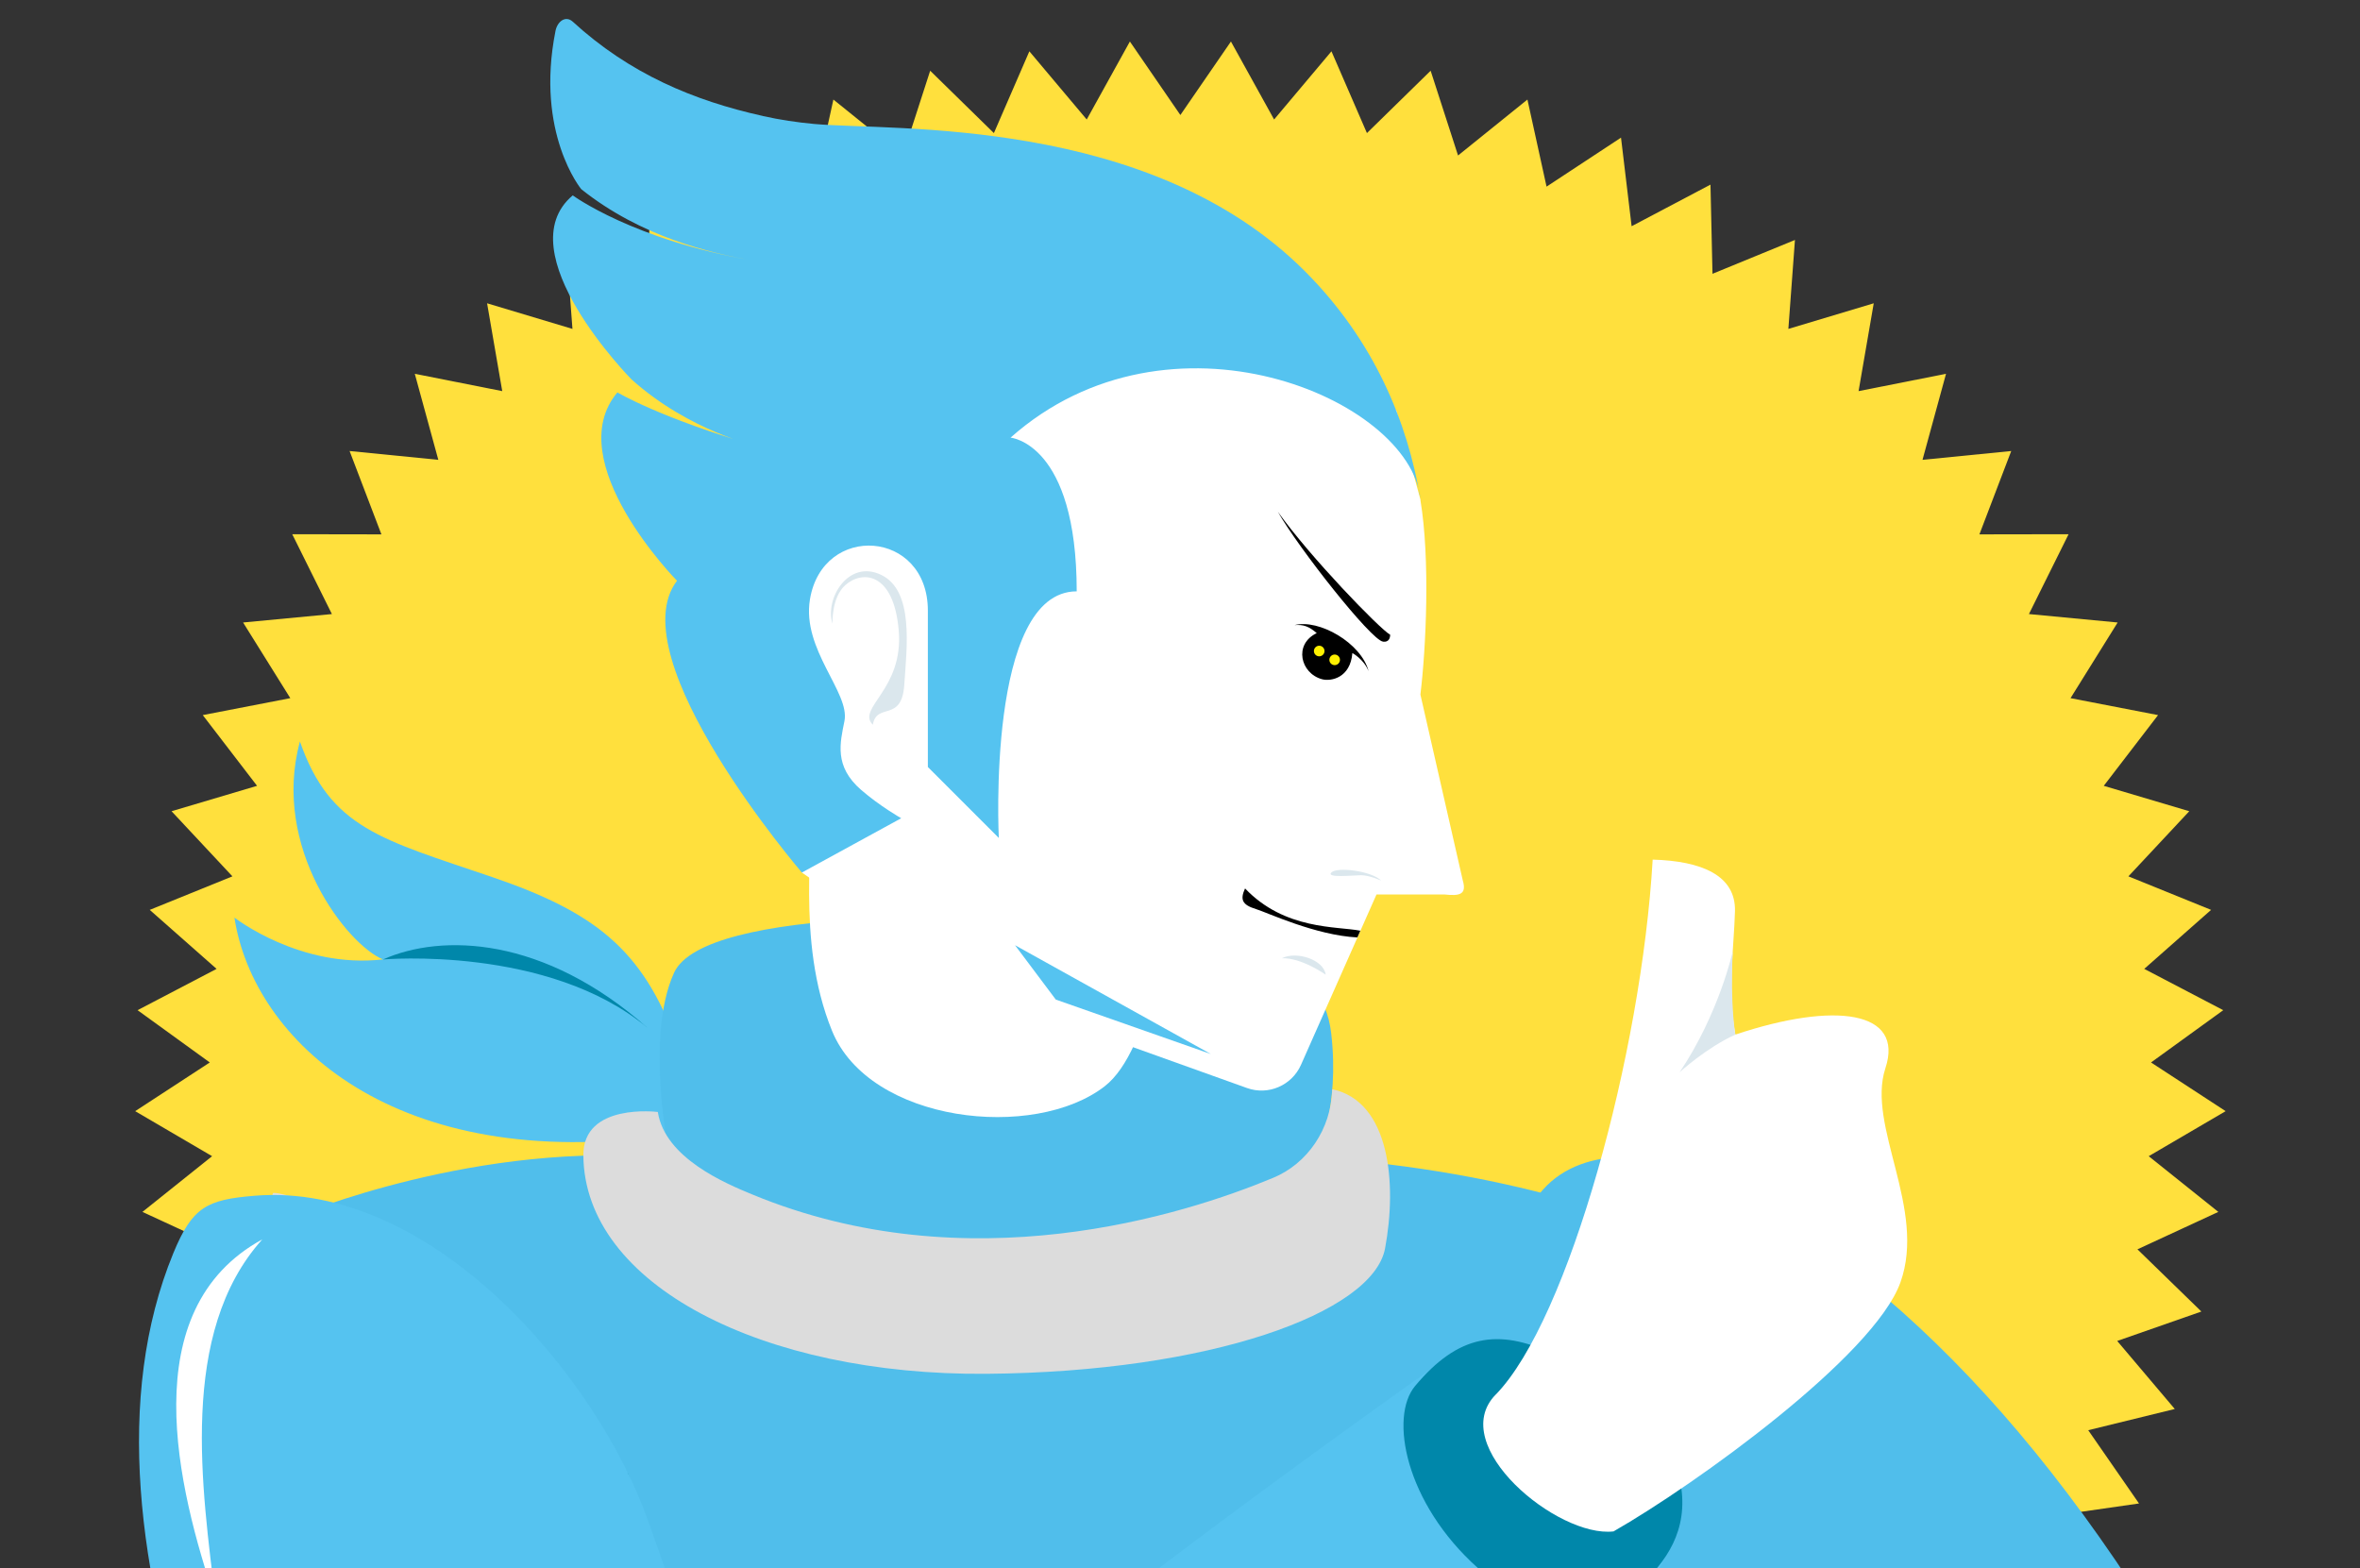
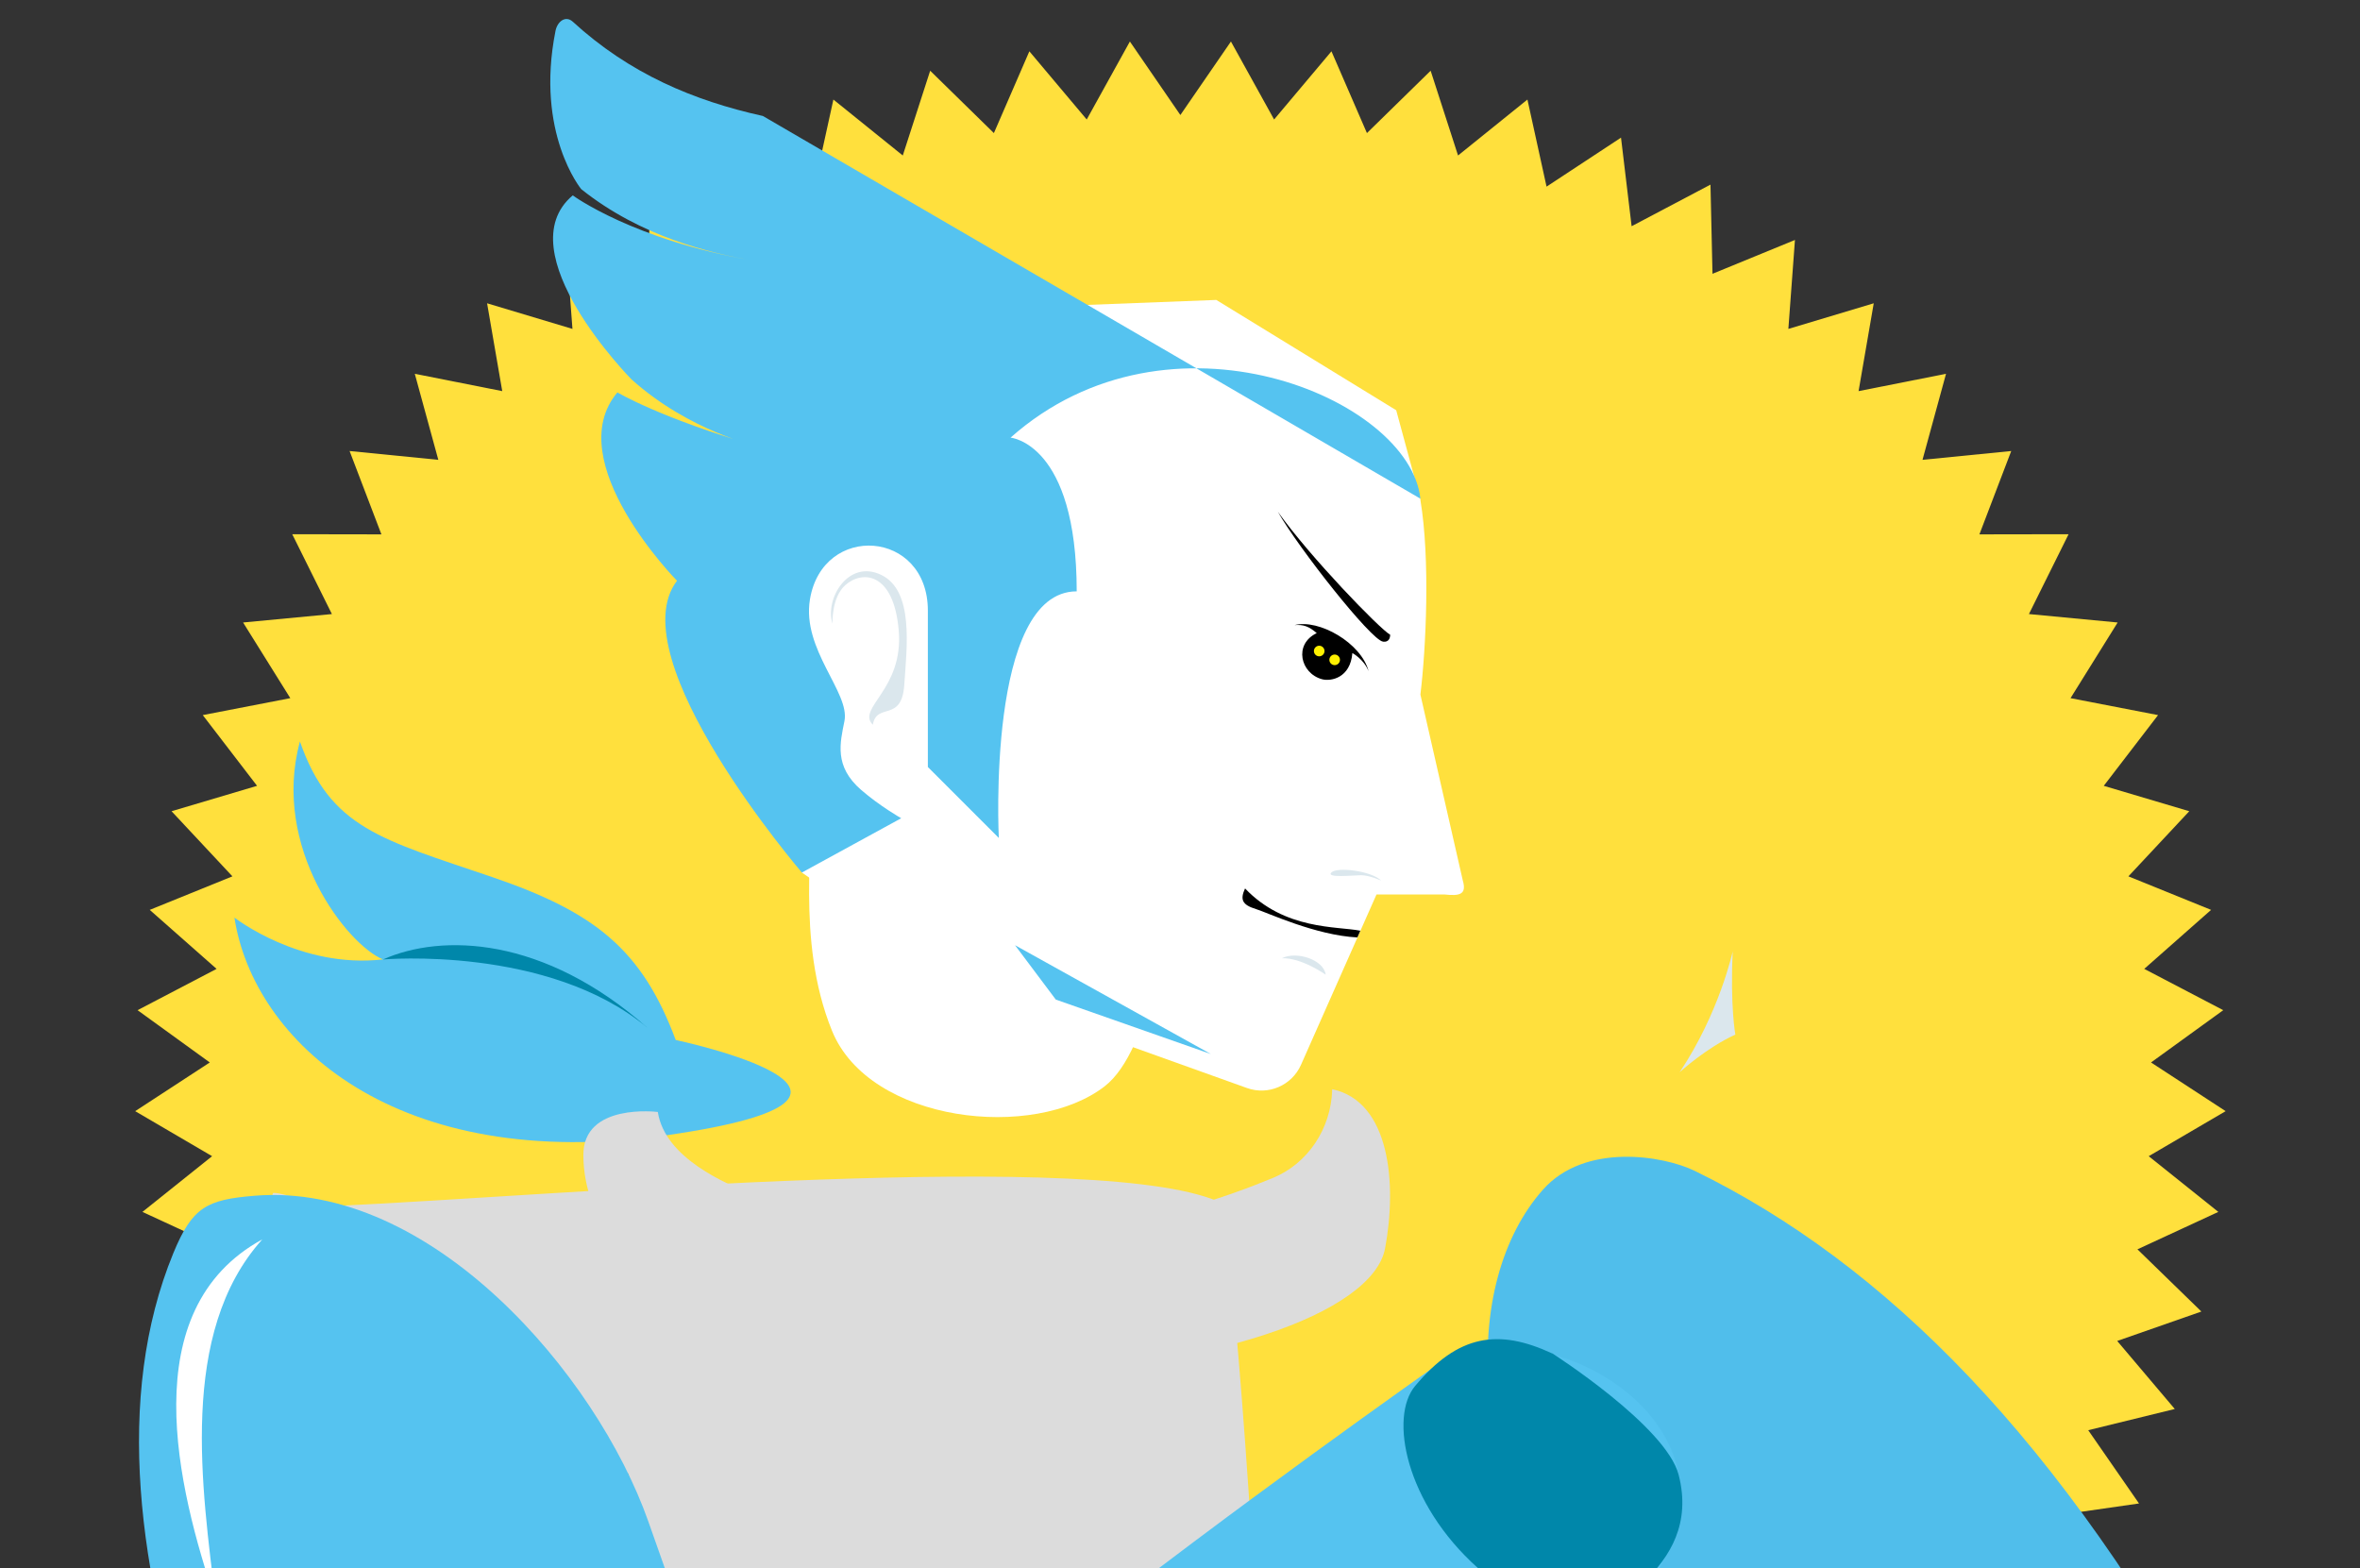
<svg xmlns="http://www.w3.org/2000/svg" id="_レイヤー_2" viewBox="0 0 316 210">
  <rect x="0" y="0" width="316" height="210" fill="#333333" stroke="none" />
  <defs>
    <style>.cls-1{fill:#50beeb;}.cls-2{fill:#fff;}.cls-3{fill:none;}.cls-4{fill:#0087aa;}.cls-5{fill:#ffe03d;}.cls-6{fill:#dbe7ed;}.cls-7{fill:#55c3f0;}.cls-8{fill:#dcdcdc;}.cls-9{fill:#fff000;}.cls-10{clip-path:url(#clippath);}</style>
    <clipPath id="clippath">
      <rect class="cls-3" width="316" height="210" />
    </clipPath>
  </defs>
  <g id="_レイヤー_1-2">
    <g class="cls-10">
      <polygon class="cls-5" points="158.05 15.4 164.82 5.56 170.6 16 178.28 6.87 183.03 17.82 191.56 9.47 195.23 20.82 204.52 13.33 207.08 24.99 217.05 18.43 218.47 30.29 229.03 24.72 229.3 36.66 240.34 32.13 239.46 44.04 250.89 40.61 248.86 52.37 260.57 50.05 257.42 61.57 269.3 60.39 265.04 71.55 276.98 71.53 271.67 82.22 283.55 83.35 277.24 93.48 288.96 95.75 281.69 105.22 293.14 108.62 284.99 117.34 296.06 121.83 287.11 129.73 297.69 135.26 288.02 142.26 298.01 148.78 287.71 154.81 297.03 162.27 286.2 167.28 294.76 175.61 283.49 179.55 291.2 188.66 279.61 191.5 286.41 201.31 274.59 203.01 280.41 213.43 268.48 213.99 273.27 224.93 261.35 224.33 265.06 235.67 253.25 233.93 255.85 245.58 244.26 242.7 245.72 254.55 234.47 250.57 234.78 262.5 223.96 257.45 223.12 269.36 212.84 263.29 210.85 275.06 201.2 268.03 198.09 279.55 189.17 271.62 184.95 282.79 176.84 274.03 171.57 284.74 164.33 275.25 158.05 285.4 151.77 275.25 144.54 284.74 139.27 274.03 131.16 282.79 126.94 271.62 118.02 279.55 114.91 268.03 105.26 275.06 103.27 263.29 92.99 269.36 92.15 257.45 81.33 262.5 81.64 250.57 70.39 254.55 71.85 242.7 60.26 245.58 62.86 233.93 51.05 235.67 54.76 224.33 42.84 224.93 47.62 213.99 35.7 213.43 41.52 203.01 29.7 201.31 36.5 191.5 24.91 188.66 32.62 179.55 21.35 175.61 29.91 167.28 19.07 162.27 28.4 154.81 18.1 148.78 28.09 142.26 18.42 135.26 29 129.73 20.05 121.83 31.12 117.34 22.97 108.62 34.42 105.22 27.15 95.75 38.87 93.48 32.55 83.35 44.44 82.22 39.13 71.53 51.07 71.55 46.81 60.39 58.69 61.57 55.54 50.05 67.25 52.37 65.22 40.61 76.65 44.04 75.76 32.13 86.81 36.66 87.08 24.72 97.64 30.29 99.06 18.43 109.03 24.99 111.59 13.33 120.88 20.82 124.55 9.47 133.08 17.82 137.83 6.87 145.51 16 151.29 5.56 158.05 15.4" />
      <path class="cls-7" d="M90.48,139.26c-4.53-12.14-10.82-17.13-24.6-21.83-14.73-5.03-21.66-6.48-25.72-18.15-3.88,14.22,6.34,27.24,11.12,29.18-11.1,1.28-19.89-5.6-19.89-5.6,2.51,16.45,21.51,34.4,57.98,29.13s1.1-12.74,1.1-12.74Z" />
      <path class="cls-4" d="M51.28,128.47c7.89-3.5,21.51-3.13,35.42,9.15-13.25-11.09-35.42-9.15-35.42-9.15Z" />
      <path class="cls-8" d="M71.52,560.39c-56.83,14.3-103.33-6.57-135.93-45.11C4.74,430.79,29.4,174.12,36.58,159.73c1.86-.02,5.34,1.88,9.04,1.71,28.33-1.3,102.94-7.93,118.2-.24,11.37,99.06,12.14,370.6-3.84,402.49-10.08-25.67-66.04-8.94-88.46-3.3Z" />
-       <path class="cls-1" d="M39.74,162.82s24.38-10.28,49.97-7.72c0,0-3.46-16.09.55-24.86,4.01-8.77,41.79-8.39,64.25-6.01,11.72,1.24,22.54,3.97,23.73,14.08,1.19,10.11-1.93,16.69-1.93,16.69,25.55,1.72,47.79,8.62,63.06,18.41-2.68,77.26-30.67,212.1-30.67,212.1-30.4,12.27-135.27,3.46-157.03-7.66,0,0-44.33-215.02-11.94-215.02Z" />
      <path class="cls-8" d="M178.38,145.84c7.76,1.66,8.69,12.66,7.08,21.31-1.61,8.65-23.45,16.56-53.38,16.8s-53.83-11.91-53.97-29.25c-.06-7.08,9.97-5.81,9.97-5.81.96,6.18,9.07,9.57,12.66,11.05,28.86,11.93,57.71,2.77,69.73-2.23,4.61-1.91,7.75-6.53,7.91-11.79v-.08Z" />
      <path class="cls-2" d="M158.09,113.78c-1.61,9.63-3.99,26.85-10.15,31.65-9.45,7.37-31.51,4.92-36.53-7.4-5.02-12.31-2.14-26.13-3.1-30.83l49.78,6.57Z" />
      <path class="cls-1" d="M263.4,379.39c44.75-52.03,40.25-73.3,42.72-92.85,6.01-47.48-3.99-45.64-8.21-53.43-21.95-40.5-45.65-63.97-71-76.34-4.14-2.02-14.67-3.82-20.3,2.51-10.95,12.31-11.18,39.26,8.92,62.68,21.3,24.81,44.33,45.89,44.33,45.89-23.77,22.17-19.54,81.14-31.11,97.05-11.57,15.9,20.99,30.38,34.64,14.51Z" />
      <path class="cls-2" d="M190.19,66.95c1.33,7.99.75,19.88,0,26.05l5.68,24.91c.55,1.89-.47,2.07-2.43,1.86h-9.13s-10.11,22.81-10.11,22.81c-1.23,2.77-4.39,4.13-7.24,3.1l-37.24-13.34-22.38-15.53V42.3s55.52-2.14,55.52-2.14l24.09,14.77,3.26,12.02Z" />
-       <path class="cls-7" d="M102.15,15.53c-9.27-2.05-17.87-5.67-25.45-12.62-.96-.88-2.07-.05-2.32,1.23-2.73,13.73,3.45,21.19,3.45,21.19,8.02,6.4,17.35,8.58,23.04,9.56-16-2.71-24.18-8.73-24.18-8.73-8.98,7.56,7.86,24.63,7.86,24.63,7.79,7,16.99,9,16.99,9-13.13-3.8-18.87-7.25-18.87-7.25-7.77,9.22,7.98,25.22,7.98,25.22-7.91,10.36,16.72,39.07,16.72,39.07l13.3-7.27s-2.87-1.63-5.36-3.79c-3.66-3.17-2.82-6.31-2.24-9.22.77-3.83-5.73-9.56-4.62-16.29,1.7-10.29,15.79-9.36,15.79,1.5,0,8.58,0,20.94,0,20.94l9.5,9.5s-1.68-33.02,10.43-33.02c0-19.87-8.86-20.58-8.86-20.58,21.25-18.87,53.46-5.29,54.88,8.17h0c-1.73-10.22-6.11-21.09-15.48-30.47-20.81-20.81-55.1-18.76-65.67-19.7-2.31-.21-4.62-.56-6.88-1.06Z" />
+       <path class="cls-7" d="M102.15,15.53c-9.27-2.05-17.87-5.67-25.45-12.62-.96-.88-2.07-.05-2.32,1.23-2.73,13.73,3.45,21.19,3.45,21.19,8.02,6.4,17.35,8.58,23.04,9.56-16-2.71-24.18-8.73-24.18-8.73-8.98,7.56,7.86,24.63,7.86,24.63,7.79,7,16.99,9,16.99,9-13.13-3.8-18.87-7.25-18.87-7.25-7.77,9.22,7.98,25.22,7.98,25.22-7.91,10.36,16.72,39.07,16.72,39.07l13.3-7.27s-2.87-1.63-5.36-3.79c-3.66-3.17-2.82-6.31-2.24-9.22.77-3.83-5.73-9.56-4.62-16.29,1.7-10.29,15.79-9.36,15.79,1.5,0,8.58,0,20.94,0,20.94l9.5,9.5s-1.68-33.02,10.43-33.02c0-19.87-8.86-20.58-8.86-20.58,21.25-18.87,53.46-5.29,54.88,8.17h0Z" />
      <path d="M185.18,85.91c-1.59-.19-11.3-12.5-14.08-17.39,4.29,6.04,13.65,15.7,15.04,16.47,0,.42-.16,1.02-.96.93Z" />
      <path d="M173.3,83.71c3.29-.89,8.98,2.4,9.95,6.15-.65-1.61-2.17-2.42-2.17-2.42-.27,3.35-2.88,3.82-4.05,3.51-2.91-.78-3.84-4.69-.72-6.18-1.04-.89-1.76-1.17-3-1.07Z" />
      <path d="M182.15,124.62c-3.16-.62-10.1-.07-15.44-5.66-.67,1.47-.42,2.19,1.46,2.76,1.53.47,7.99,3.52,13.58,3.8l.4-.91Z" />
      <path class="cls-6" d="M177.51,130.51c-.26-2.03-3.93-3.2-5.87-2.2,2.62-.11,5.87,2.2,5.87,2.2Z" />
      <path class="cls-6" d="M111.47,83.51c-1.07-3.33,2.13-8.67,6.53-6.53,4.4,2.13,3.42,9.67,3.08,14.73-.34,5.07-3.68,2.27-4.21,5.33-2.23-2.23,4.13-4.67,3.47-12.6-.67-7.93-4.95-8.09-7.18-6.07-1.85,1.68-1.69,5.13-1.69,5.13Z" />
      <polygon class="cls-7" points="162.13 141.13 135.91 126.56 141.37 133.84 162.13 141.13" />
      <path class="cls-6" d="M184.94,117.91c-1.3-1.3-5.89-1.87-6.67-1.09s2.93.37,4,.37,2.67.72,2.67.72Z" />
      <circle class="cls-9" cx="176.64" cy="87.17" r=".71" />
      <circle class="cls-9" cx="178.71" cy="88.35" r=".71" />
      <path class="cls-4" d="M31.39,245c2.74,22.49,31.87,83.43,48.73,85.5,34.71,4.27,126.47-72.38,139.34-115.44l-28.26-27.78s-28.52,18.82-50.23,33.6c-19.54,13.3-37.63,28.27-37.63,28.27,0,0-1.74-4.67-5.6-15.07l-13.71-36.9-52.64,47.81Z" />
      <path class="cls-7" d="M99.48,328.32c20.8-.2,96.85-66.66,123.5-119.83,9.9-19.76-18.29-34.47-31.39-25.16-16.92,12.02-102.58,72.9-118.02,102.47-9.74,30.78-.24,42.78,25.91,42.52Z" />
      <path class="cls-4" d="M207.83,181.22c-7.21-3.35-12.58-2.54-18.35,4.36-3.47,4.14-1.34,15.66,8.4,24.37,6.99,6.25,17.36,6.66,22.37,1.76,3.31-3.23,6.2-7.7,4.52-14.23s-16.94-16.28-16.94-16.28Z" />
      <path class="cls-7" d="M104.06,262.53c-3.52-20.81-9.9-37.94-17.25-58.81-6.94-19.7-29.15-45.58-52.76-43.61-6.36.53-8.29,1.49-10.84,7.68-15.84,38.55,12.47,94.82,36.18,131.05,4.56,6.97,13.42,34.66,46.57,24.2,9.54-3.01,22.47-48.07-1.9-60.51" />
      <path class="cls-2" d="M35.12,165.95c-17.25,9.42-11.39,33.22-6.26,48.37-1.77-14.86-5.02-35.84,6.26-48.37Z" />
-       <path class="cls-2" d="M200.27,186.74c9.81-10.07,19.53-45.85,21.02-71.64,6.53.18,11.15,2.1,11.02,6.92-.13,4.82-1.03,10.57.05,16.51,13.35-4.46,22.64-3.2,20.09,4.51-2.54,7.71,5.55,18.82,2.01,28.68-3.54,9.86-27.5,27.1-38.41,33.33-7.49.88-22.42-11.5-15.79-18.31Z" />
      <path class="cls-6" d="M232.36,138.53c-3.89,1.76-7.46,5.04-7.46,5.04,5.31-7.91,7.11-16.19,7.11-16.19-.35,7.32.35,11.15.35,11.15Z" />
    </g>
  </g>
</svg>